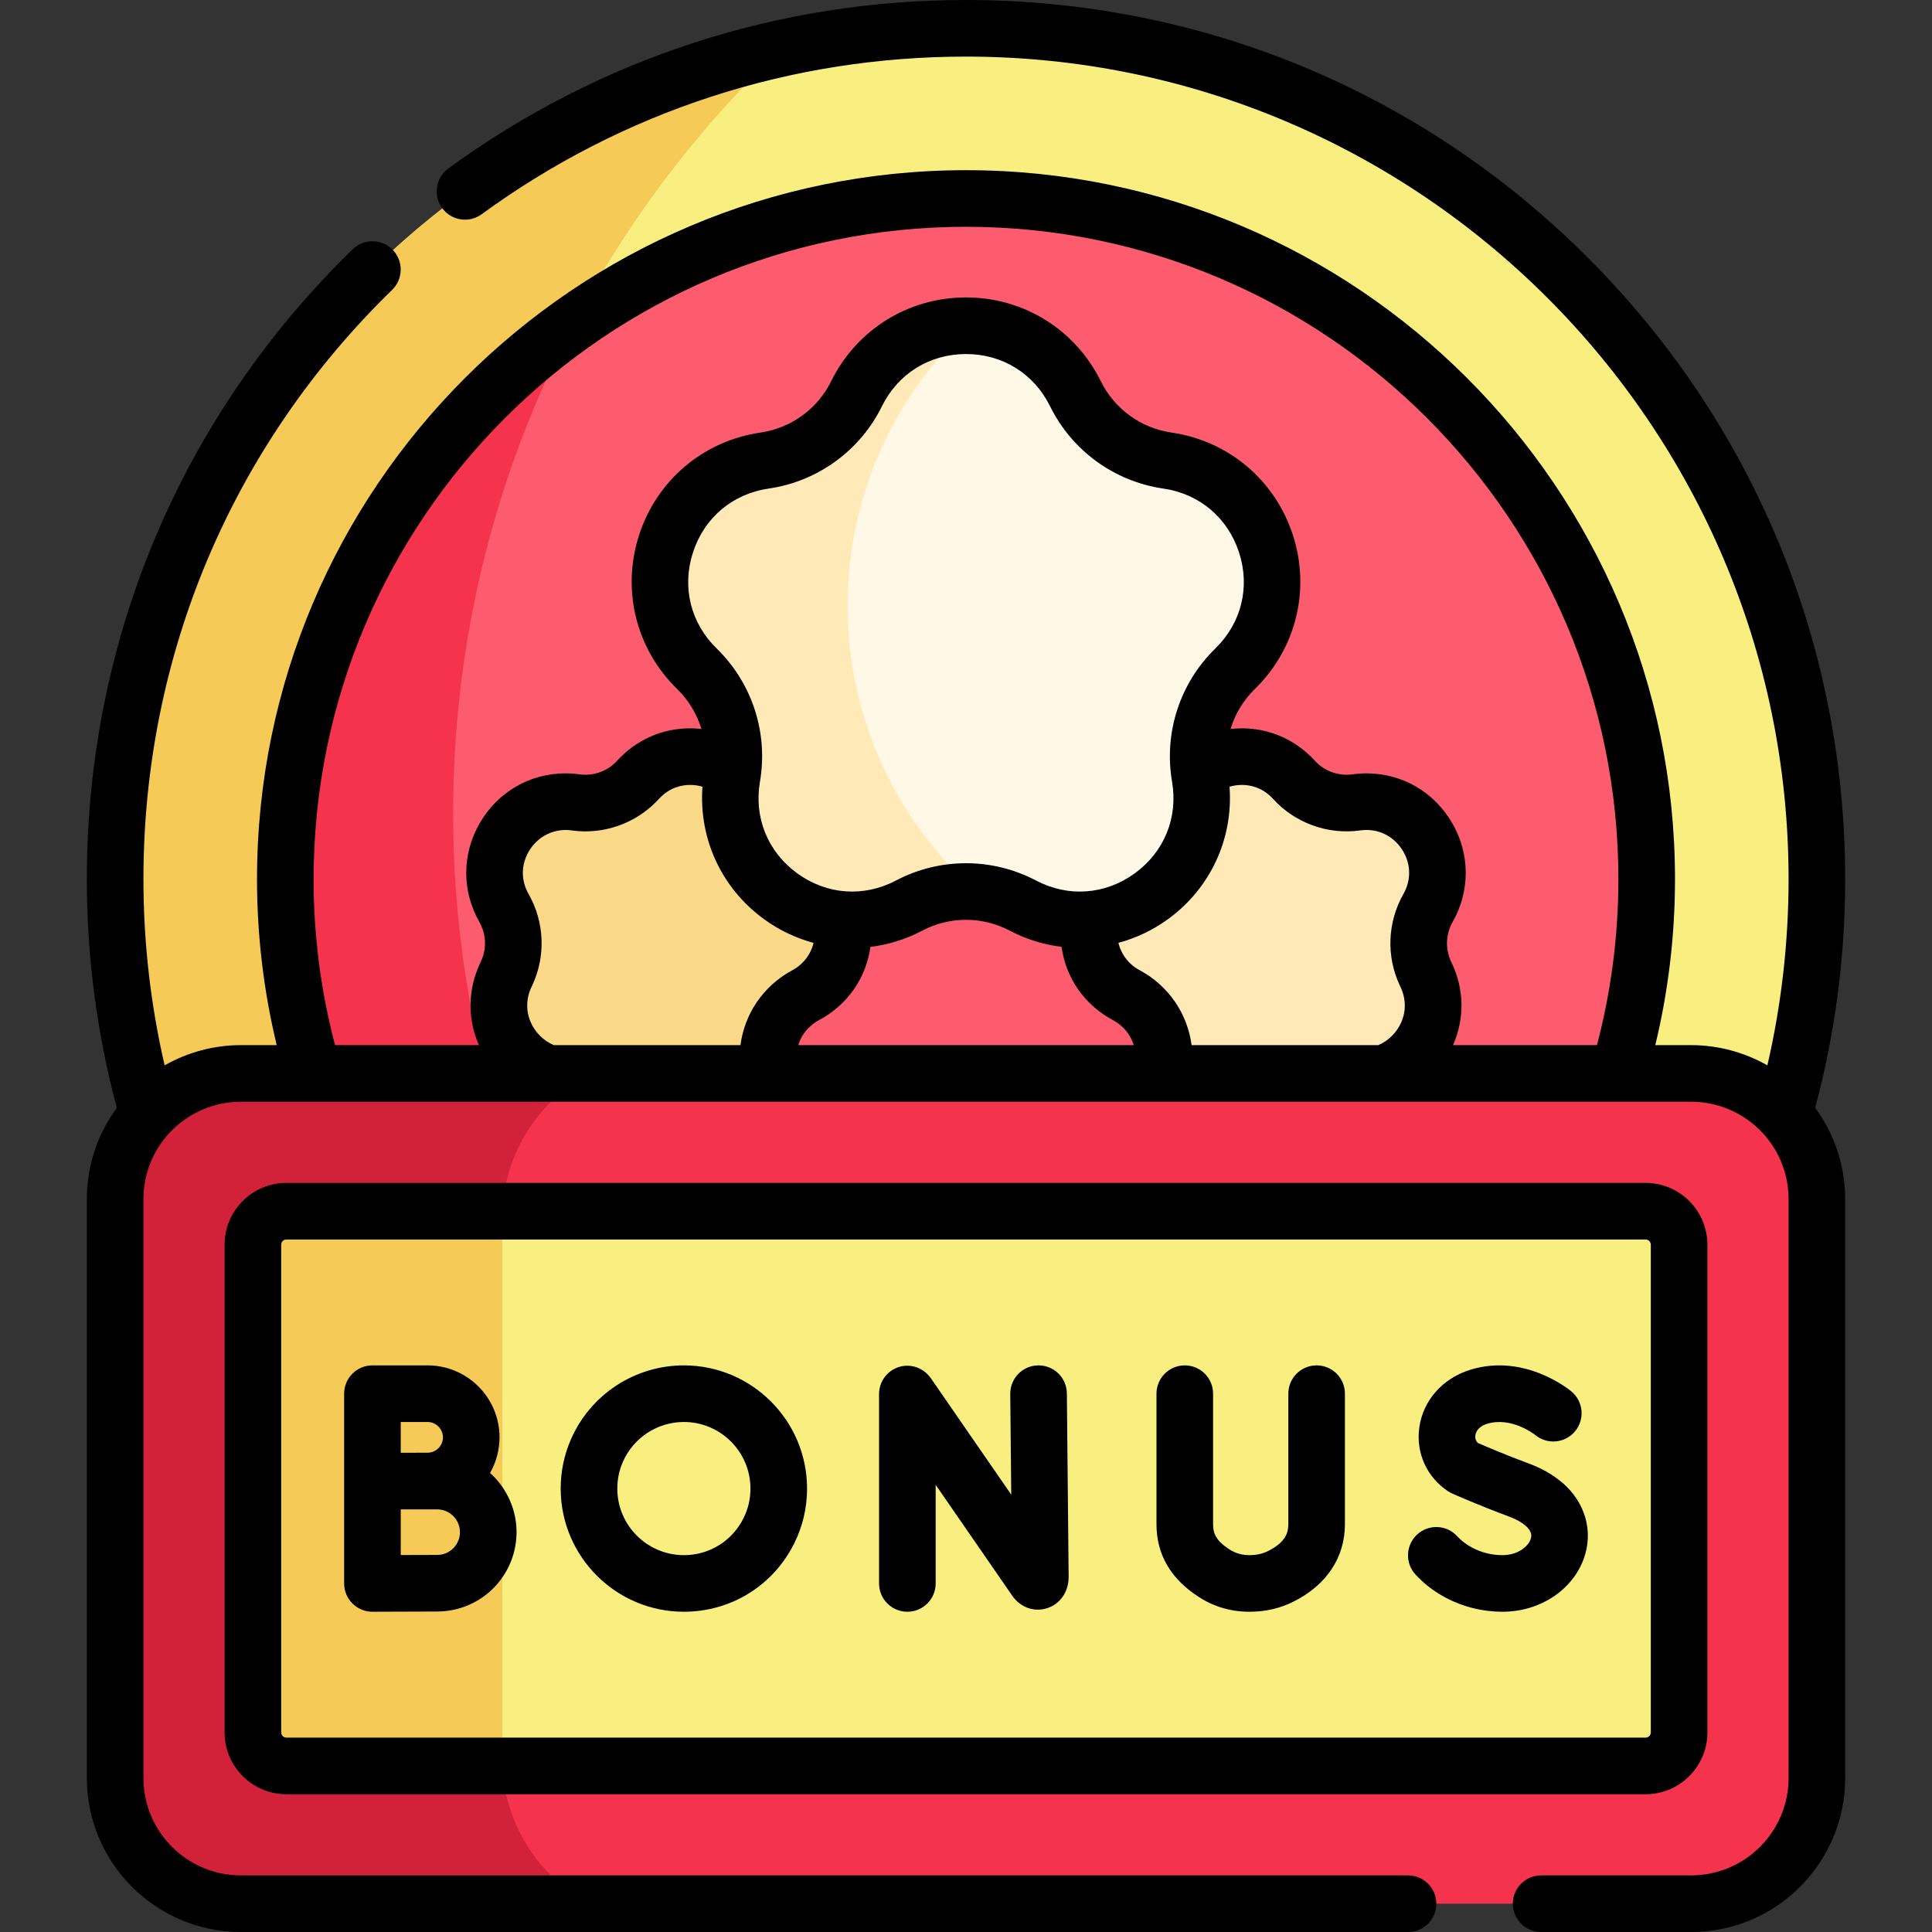
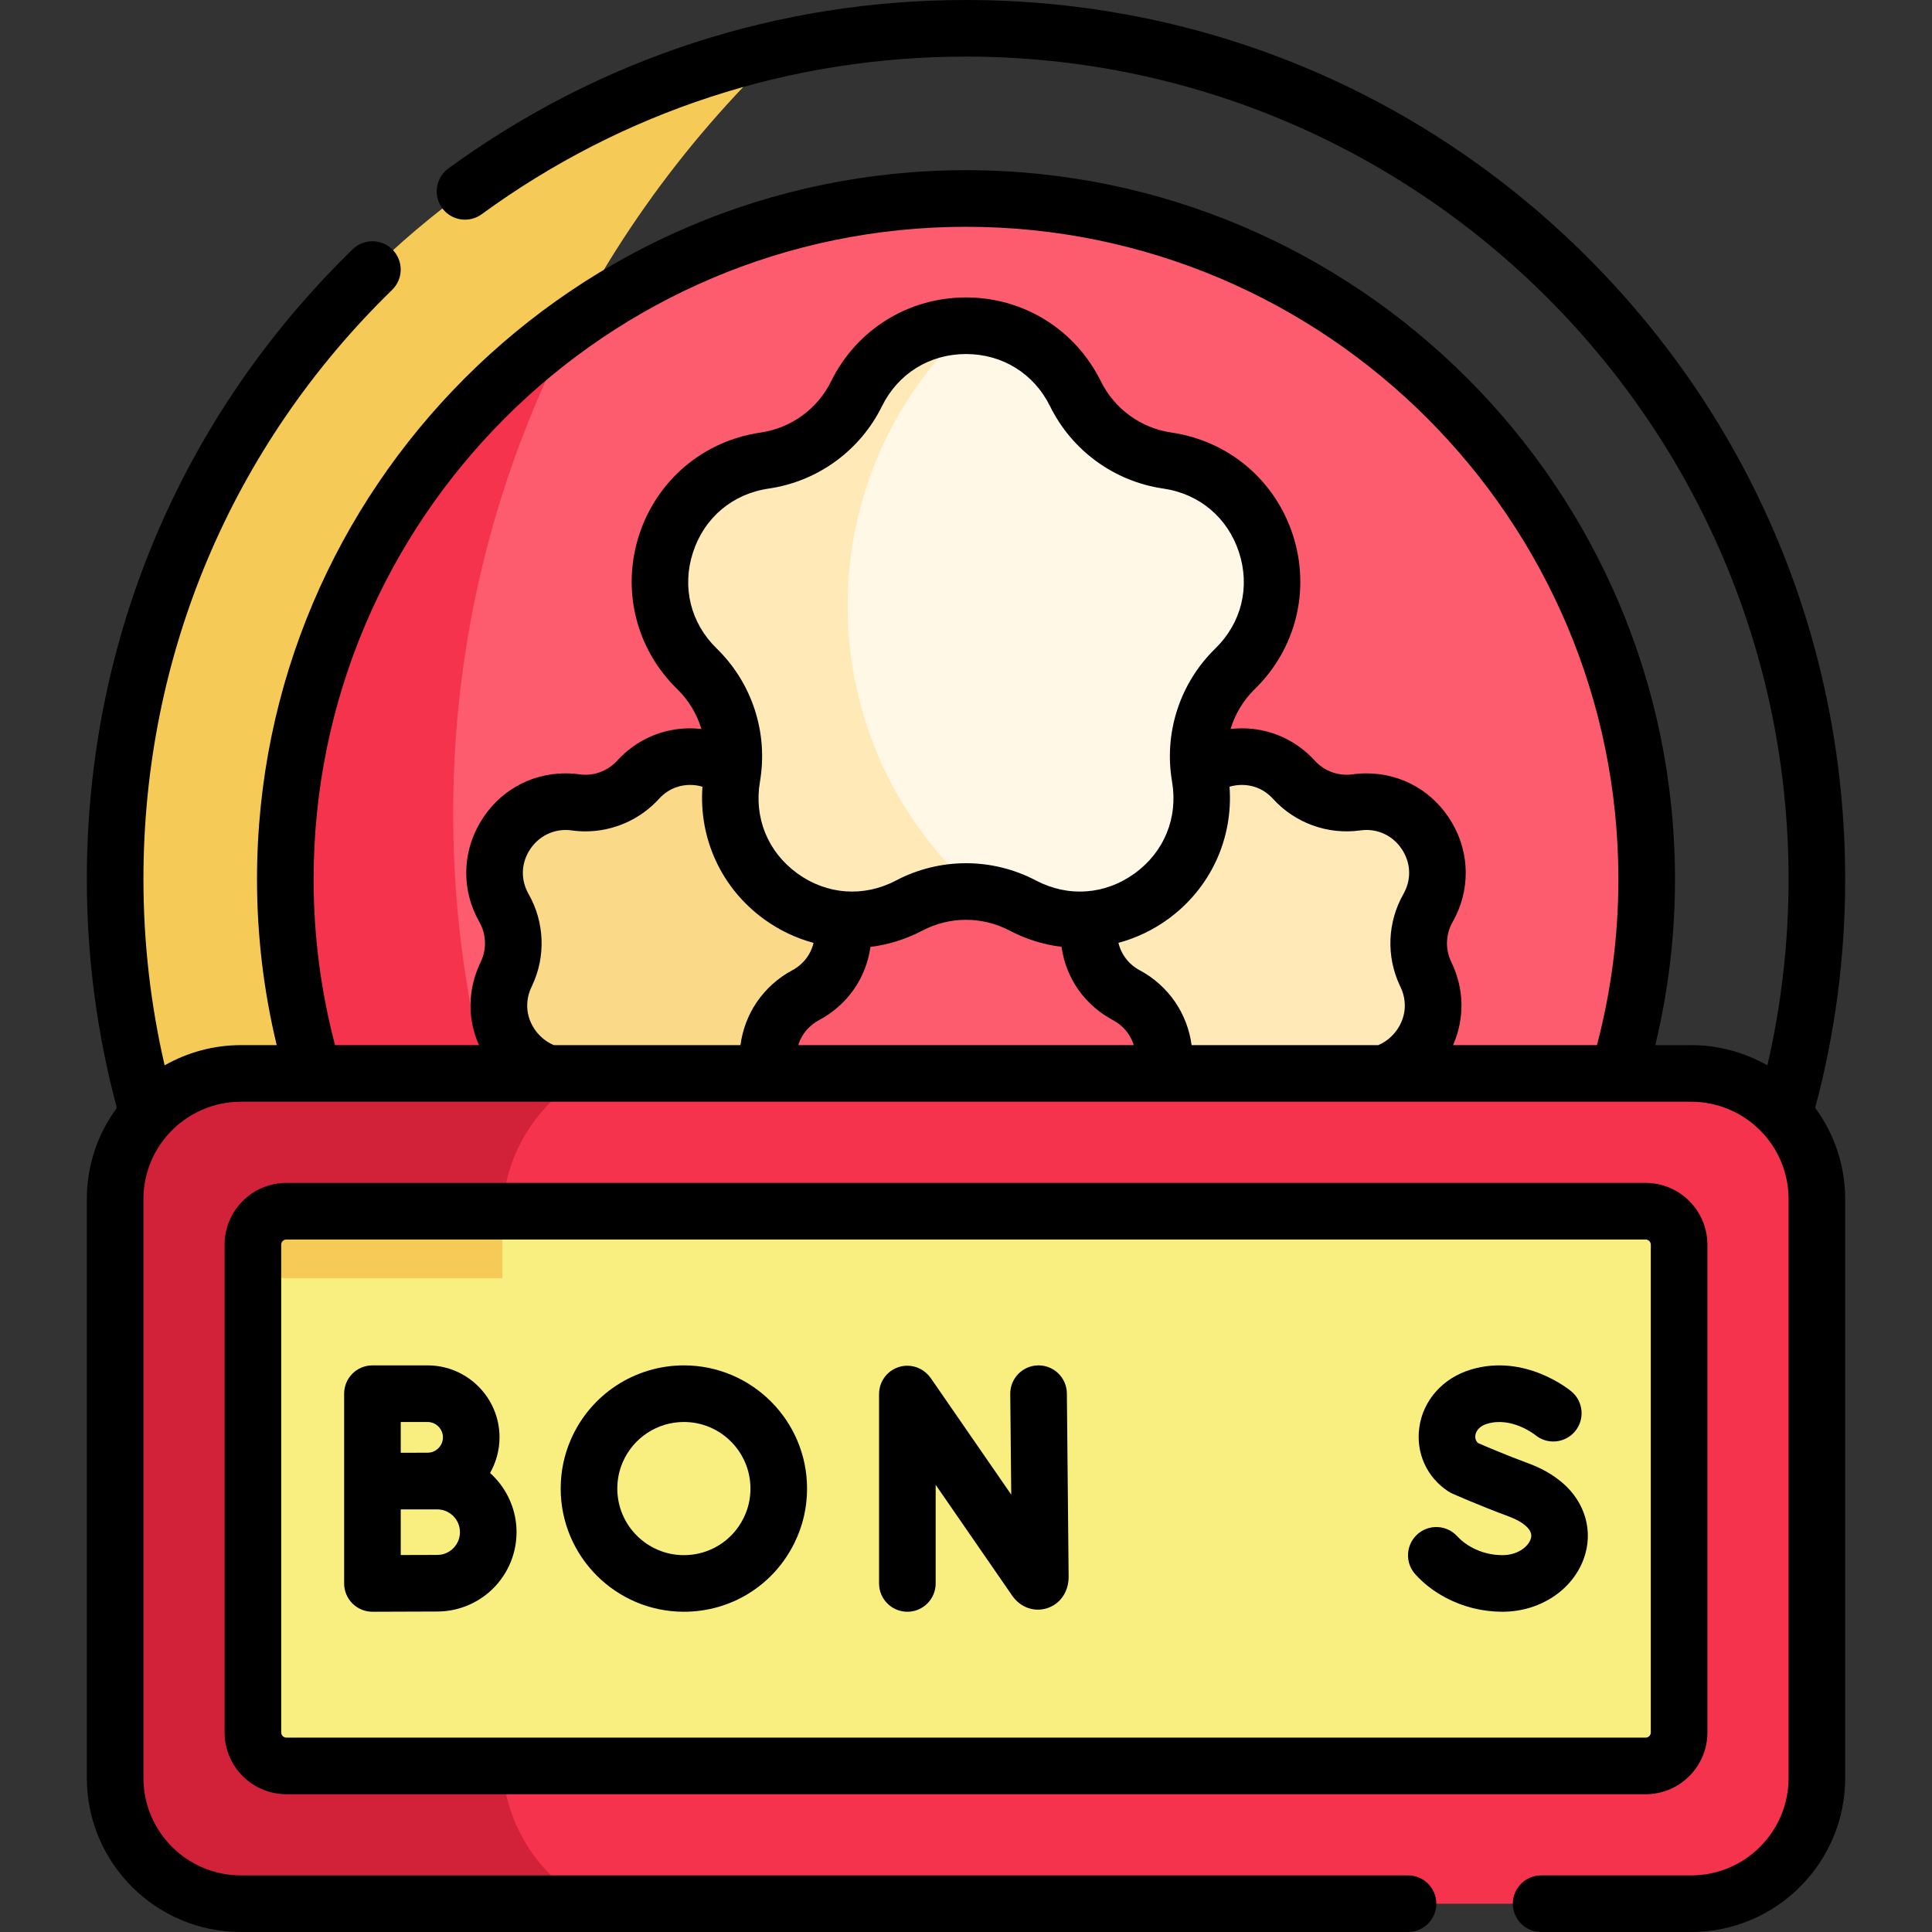
<svg xmlns="http://www.w3.org/2000/svg" id="Capa_1" enable-background="new 0 0 512 512" height="512" viewBox="0 0 512 512" width="512">
  <rect x="0" y="0" width="512" height="512" fill="#333333" stroke="none" />
  <g>
    <g>
      <g>
-         <circle cx="256" cy="232.986" fill="#f9ee80" r="225.486" />
        <path d="m120.09 215.54c0-79.819 33.473-151.817 87.141-202.735-101.085 22.29-176.717 112.396-176.717 220.181 0 124.533 100.954 225.486 225.486 225.486 1.757 0 3.508-.027 5.255-.067-84.318-48.104-141.165-138.842-141.165-242.865z" fill="#f6ca56" />
      </g>
      <g>
        <circle cx="256" cy="232.986" fill="#fd5c6f" r="180.389" />
        <path d="m120.09 215.54c0-46.911 11.578-91.112 32.005-129.93-46.236 32.694-76.484 86.568-76.484 147.376 0 76.423 47.775 141.892 115.024 168.128-43.877-49.351-70.545-114.343-70.545-185.574z" fill="#f6334c" />
      </g>
      <path d="m378.434 240.653c-3.068 5.4-3.283 11.964-.574 17.552 6.822 14.074-5.455 29.86-20.775 26.715-6.084-1.249-12.392.575-16.87 4.879-11.277 10.837-30.085 4.039-31.827-11.503-.692-6.172-4.376-11.608-9.853-14.537-13.791-7.376-13.138-27.364 1.105-33.824 5.656-2.565 9.688-7.749 10.781-13.863 2.753-15.396 21.965-20.951 32.51-9.401 4.188 4.586 10.364 6.819 16.516 5.969 15.493-2.14 26.713 14.414 18.987 28.013z" fill="#ffeab7" />
      <path d="m133.566 240.653c3.068 5.4 3.282 11.964.574 17.552-6.822 14.074 5.455 29.86 20.775 26.715 6.084-1.249 12.392.575 16.87 4.879 11.277 10.837 30.085 4.039 31.827-11.503.692-6.172 4.376-11.608 9.853-14.537 13.791-7.376 13.138-27.364-1.105-33.824-5.656-2.565-9.688-7.749-10.781-13.863-2.753-15.396-21.965-20.951-32.51-9.401-4.188 4.586-10.364 6.819-16.516 5.969-15.493-2.14-26.713 14.414-18.987 28.013z" fill="#fad989" />
      <path d="m285.011 104.358c4.712 9.549 13.822 16.167 24.359 17.698 26.536 3.856 37.131 36.466 17.93 55.183-7.625 7.432-11.104 18.141-9.304 28.636 4.533 26.429-23.207 46.583-46.941 34.105-9.425-4.955-20.685-4.955-30.109 0-23.734 12.478-51.474-7.676-46.941-34.105 1.8-10.495-1.679-21.203-9.304-28.636-19.201-18.717-8.606-51.327 17.93-55.183 10.537-1.531 19.647-8.149 24.359-17.698 11.866-24.046 46.154-24.046 58.021 0z" fill="#fff8e6" />
      <g>
        <path d="m448.174 504.5h-384.348c-18.398 0-33.312-14.914-33.312-33.312v-153.404c0-18.398 14.914-33.312 33.312-33.312h384.349c18.398 0 33.312 14.914 33.312 33.312v153.404c-.001 18.398-14.915 33.312-33.313 33.312z" fill="#f6334c" />
        <path d="m133.123 466.117v-143.262c0-16.66 9.397-31.117 23.176-38.383h-92.473c-18.398 0-33.312 14.914-33.312 33.312v153.404c0 18.398 14.914 33.312 33.312 33.312h92.473c-13.779-7.266-23.176-21.724-23.176-38.383z" fill="#d22239" />
      </g>
      <g>
        <path d="m67.021 459.109v-129.246c0-4.906 3.977-8.883 8.883-8.883h360.192c4.906 0 8.883 3.977 8.883 8.883v129.246c0 4.906-3.977 8.883-8.883 8.883h-360.192c-4.906 0-8.883-3.977-8.883-8.883z" fill="#f9ee80" />
-         <path d="m133.123 466.117v-143.262c0-.629.021-1.253.047-1.876h-57.266c-4.906 0-8.883 3.977-8.883 8.883v129.247c0 4.906 3.977 8.883 8.883 8.883h57.266c-.026-.622-.047-1.246-.047-1.875z" fill="#f6ca56" />
+         <path d="m133.123 466.117v-143.262c0-.629.021-1.253.047-1.876h-57.266c-4.906 0-8.883 3.977-8.883 8.883c0 4.906 3.977 8.883 8.883 8.883h57.266c-.026-.622-.047-1.246-.047-1.875z" fill="#f6ca56" />
      </g>
      <path d="m224.622 160.529c0-29.29 12.43-55.673 32.297-74.176-11.841-.328-23.839 5.662-29.93 18.004-4.712 9.548-13.822 16.167-24.359 17.698-26.536 3.856-37.131 36.466-17.93 55.183 7.625 7.432 11.104 18.141 9.304 28.636-4.533 26.429 23.207 46.583 46.941 34.105 5.558-2.922 11.753-4.107 17.835-3.582-20.949-18.568-34.158-45.673-34.158-75.868z" fill="#ffeab7" />
    </g>
    <g>
      <path d="m488.99 232.99c0-62.235-24.236-120.745-68.243-164.751-44.006-44.005-102.515-68.239-164.747-68.239-49.715 0-97.155 15.442-137.193 44.656-3.346 2.441-4.079 7.133-1.638 10.479 2.44 3.345 7.133 4.079 10.479 1.638 37.454-27.328 81.837-41.773 128.352-41.773 120.2 0 217.99 97.79 217.99 217.99 0 16.699-1.895 33.244-5.618 49.34-6.1-3.472-13.062-5.36-20.202-5.36h-9.502c3.456-14.331 5.222-29.078 5.222-43.98 0-103.603-84.287-187.89-187.89-187.89s-187.89 84.287-187.89 187.89c0 14.9 1.764 29.648 5.22 43.98h-9.5c-7.141 0-14.103 1.888-20.203 5.359-3.723-16.095-5.618-32.641-5.618-49.339 0-59.32 23.408-114.785 65.913-156.18 2.967-2.89 3.03-7.638.14-10.606-2.891-2.968-7.639-3.03-10.606-.14-45.428 44.243-70.446 103.525-70.446 166.926 0 20.57 2.676 40.936 7.956 60.598-5.152 6.978-7.956 15.419-7.956 24.192v153.41c0 22.503 18.312 40.81 40.82 40.81h309.31c4.143 0 7.5-3.358 7.5-7.5s-3.357-7.5-7.5-7.5h-309.31c-14.237 0-25.82-11.578-25.82-25.81v-153.41c0-6.461 2.398-12.639 6.759-17.403 4.878-5.343 11.826-8.407 19.062-8.407h384.34c7.235 0 14.183 3.064 19.068 8.415 4.354 4.755 6.752 10.933 6.752 17.395v153.41c0 14.232-11.583 25.81-25.82 25.81h-39.755c-4.143 0-7.5 3.358-7.5 7.5s3.357 7.5 7.5 7.5h39.755c22.509 0 40.82-18.307 40.82-40.81v-153.41c0-8.776-2.806-17.22-7.956-24.194 5.279-19.66 7.955-40.025 7.955-60.596zm-405.88 0c0-95.332 77.558-172.89 172.89-172.89s172.89 77.558 172.89 172.89c0 14.938-1.917 29.703-5.681 43.98h-38.142c.03-.068.064-.134.093-.202 3.003-6.988 2.849-14.639-.43-21.575-.039-.09-.08-.18-.124-.269-1.631-3.359-1.501-7.313.344-10.567 4.692-8.255 4.649-18.073-.115-26.261-4.789-8.231-13.266-13.145-22.675-13.145-1.26 0-2.525.089-3.743.261-3.702.513-7.451-.859-9.947-3.597-5.062-5.549-11.941-8.605-19.37-8.605-1 0-1.998.062-2.989.177 1.201-3.954 3.377-7.608 6.424-10.578 10.942-10.666 14.807-26.32 10.085-40.853-4.723-14.533-17.05-24.926-32.172-27.123-8.096-1.177-15.091-6.259-18.712-13.596-6.763-13.7-20.457-22.214-35.736-22.214-15.28 0-28.974 8.512-35.736 22.215-3.621 7.336-10.616 12.419-18.712 13.596-15.122 2.197-27.449 12.589-32.171 27.122s-.858 30.187 10.084 40.853c3.049 2.972 5.226 6.628 6.426 10.584-.992-.115-1.99-.183-2.991-.183-7.427 0-14.306 3.056-19.374 8.608-2.144 2.353-5.2 3.702-8.386 3.702-.517 0-1.041-.037-1.538-.105-1.237-.175-2.502-.264-3.762-.264-9.409 0-17.886 4.914-22.675 13.145-4.765 8.189-4.808 18.006-.12 26.253 1.85 3.264 1.98 7.217.349 10.576-.042.088-.083.177-.123.267-3.279 6.937-3.435 14.588-.431 21.577.03.069.065.134.095.203h-38.142c-3.765-14.28-5.683-29.046-5.683-43.982zm63.649 43.98c-2.695-1.138-4.951-3.364-6.138-6.125-1.294-3.012-1.199-6.337.268-9.362.042-.087.083-.175.122-.263 3.657-7.743 3.321-16.792-.919-24.276-2.054-3.612-2.039-7.733.04-11.305 2.365-4.065 6.786-6.22 11.387-5.57 1.198.167 2.417.251 3.623.251 7.396 0 14.494-3.134 19.47-8.594 2.803-3.071 6.055-3.716 8.29-3.716 1.105 0 2.204.167 3.259.472-1.016 13.707 5.008 26.892 16.307 35.102 4.052 2.944 8.504 5.041 13.134 6.289-.746 3.088-2.736 5.707-5.657 7.268-3.739 1.993-6.988 4.911-9.408 8.456-2.291 3.374-3.768 7.293-4.309 11.373zm163.845-69.828c1.636 9.535-2.061 18.621-9.887 24.307-7.826 5.685-17.609 6.393-26.172 1.891-11.611-6.104-25.477-6.104-37.09 0-8.563 4.502-18.347 3.794-26.172-1.892-7.826-5.686-11.521-14.772-9.886-24.307 2.217-12.931-2.067-26.117-11.461-35.274-6.927-6.752-9.278-16.276-6.289-25.477 2.989-9.2 10.489-15.522 20.062-16.914 12.983-1.887 24.2-10.037 30.006-21.801 4.281-8.675 12.612-13.854 22.285-13.854s18.004 5.179 22.286 13.854c5.807 11.765 17.023 19.915 30.007 21.801 9.573 1.391 17.072 7.714 20.062 16.914s.639 18.724-6.289 25.476c-9.395 9.158-13.679 22.344-11.462 35.276zm-97.669 66.896c1.048-1.537 2.454-2.802 4.07-3.664 7.587-4.055 12.511-11.153 13.668-19.435 4.714-.58 9.373-2.015 13.762-4.322 7.241-3.808 15.888-3.808 23.129 0 4.389 2.307 9.047 3.728 13.76 4.309 1.153 8.288 6.08 15.392 13.678 19.452 1.609.858 3.015 2.124 4.053 3.645.613.902 1.073 1.903 1.404 2.947h-88.916c.329-1.044.786-2.04 1.392-2.932zm98.519-8.457c-2.409-3.529-5.658-6.447-9.39-8.436-2.93-1.566-4.923-4.19-5.667-7.283 4.63-1.248 9.084-3.334 13.136-6.278 11.3-8.209 17.323-21.395 16.307-35.102 1.056-.305 2.154-.472 3.26-.472 2.235 0 5.488.645 8.287 3.712 5.792 6.354 14.418 9.551 23.116 8.344.549-.078 1.092-.116 1.657-.116 4.008 0 7.638 2.126 9.71 5.688 2.078 3.572 2.093 7.692.034 11.314-4.235 7.474-4.571 16.523-.915 24.265.039.089.08.177.123.265 1.467 3.025 1.562 6.35.267 9.362-1.184 2.753-3.426 4.984-6.11 6.125h-49.484c-.538-4.07-2.026-7.993-4.331-11.388z" />
      <path d="m275.232 361.84c-.025 0-.051 0-.075 0-4.142.041-7.467 3.431-7.427 7.573l.261 26.685-21.36-30.93c-.327-.473-.714-.881-1.126-1.257-1.937-1.77-4.692-2.446-7.277-1.641-3.134.977-5.268 3.878-5.268 7.16v50.2c0 4.142 3.358 7.5 7.5 7.5s7.5-3.358 7.5-7.5v-26.141l20.273 29.359c2.155 3.115 5.767 4.434 9.208 3.359 3.498-1.092 5.759-4.337 5.759-8.334l-.47-48.607c-.041-4.117-3.39-7.426-7.498-7.426z" />
      <path d="m136.773 403.84c-.529-5.151-3.045-10.036-6.904-13.479 1.631-2.871 2.506-6.142 2.511-9.451 0-10.516-8.555-19.07-19.07-19.07h-14.61c-4.142 0-7.5 3.358-7.5 7.5v50.29c0 1.995.795 3.908 2.208 5.315 1.406 1.4 3.309 2.185 5.292 2.185h.033s13.424-.06 17.126-.06c5.032 0 9.902-1.806 13.714-5.087 4.649-4.003 7.316-9.814 7.316-15.943.003-.744-.048-1.472-.116-2.2zm-23.463-27c.281 0 .555.029.819.083 1.853.38 3.251 2.024 3.251 3.988 0 2.244-1.826 4.07-4.07 4.07-.806 0-7.11.02-7.11.02v-8.16h7.11zm6.478 33.776c-.771.664-2.079 1.455-3.928 1.455-1.805 0-5.913.014-9.66.028v-12.092c.793-.003 9.66-.007 9.66-.007 3.325 0 6.03 2.709 6.03 6.04 0 1.757-.766 3.425-2.102 4.576z" />
      <path d="m413.958 392.861c-.003-.003-.007-.005-.01-.007-.007-.006-.013-.012-.02-.018-.119-.101-.243-.189-.366-.281-2.312-1.901-5.129-3.492-8.428-4.712-5.97-2.202-11.534-4.59-13.459-5.43-.748-.683-.758-1.567-.686-2.069.094-.656.589-2.264 3.144-3.033 6.439-1.942 12.516 2.811 12.725 2.977 3.17 2.625 7.866 2.205 10.52-.949 2.667-3.169 2.26-7.901-.909-10.568-.494-.416-12.298-10.153-26.66-5.823-7.396 2.226-12.633 8.073-13.666 15.261-.975 6.779 1.965 13.302 7.671 17.023.332.217.681.406 1.042.568.293.13 7.247 3.224 15.081 6.113 1.771.655 3.238 1.459 4.275 2.35 1.862 1.583 1.725 2.813 1.396 3.708-.76 2.066-3.559 4.158-7.438 4.158-2.822 0-5.582-.679-8.021-1.984-1.536-.81-2.906-1.852-3.962-3.012-2.785-3.064-7.529-3.289-10.595-.502-3.063 2.787-3.288 7.53-.501 10.595 2.245 2.469 4.957 4.551 8.02 6.166 4.568 2.445 9.775 3.738 15.059 3.738 9.795 0 18.441-5.619 21.516-13.982 2.664-7.245.458-15.028-5.728-20.287z" />
-       <path d="m348.92 361.84c-4.143 0-7.5 3.358-7.5 7.5v34.57c0 2.191-.635 4.751-5.347 7.123-1.475.744-3.124 1.094-4.934 1.097-1.976 0-3.685-.479-5.236-1.473-3.683-2.349-4.423-4.308-4.423-6.707v-34.61c0-4.142-3.357-7.5-7.5-7.5s-7.5 3.358-7.5 7.5v34.61c0 8.035 3.821 14.546 11.345 19.346 3.973 2.544 8.452 3.834 13.291 3.834h.089c4.155 0 8.064-.909 11.618-2.701 8.768-4.414 13.597-11.701 13.597-20.519v-34.57c0-4.142-3.358-7.5-7.5-7.5z" />
      <path d="m452.48 459.11v-129.25c0-9.032-7.349-16.38-16.381-16.38h-360.199c-9.032 0-16.38 7.348-16.38 16.38v129.25c0 9.032 7.348 16.38 16.38 16.38h360.2c9.032 0 16.38-7.348 16.38-16.38zm-377.96 0v-129.25c0-.761.619-1.38 1.38-1.38h360.2c.762 0 1.381.619 1.381 1.38v129.25c0 .761-.619 1.38-1.381 1.38h-360.2c-.761 0-1.38-.619-1.38-1.38z" />
      <path d="m181.24 361.84c-13.014 0-24.773 7.714-29.958 19.65-1.786 4.109-2.692 8.483-2.692 13 0 17.998 14.647 32.64 32.65 32.64 12.478 0 23.681-6.944 29.231-18.114 2.262-4.536 3.408-9.423 3.408-14.526.001-18.003-14.641-32.65-32.639-32.65zm15.803 40.492c-3.003 6.043-9.059 9.798-15.803 9.798-9.732 0-17.65-7.913-17.65-17.64 0-2.447.487-4.809 1.449-7.022 2.805-6.457 9.164-10.628 16.201-10.628 9.727 0 17.64 7.918 17.64 17.65 0 2.76-.616 5.395-1.837 7.842z" />
    </g>
  </g>
</svg>